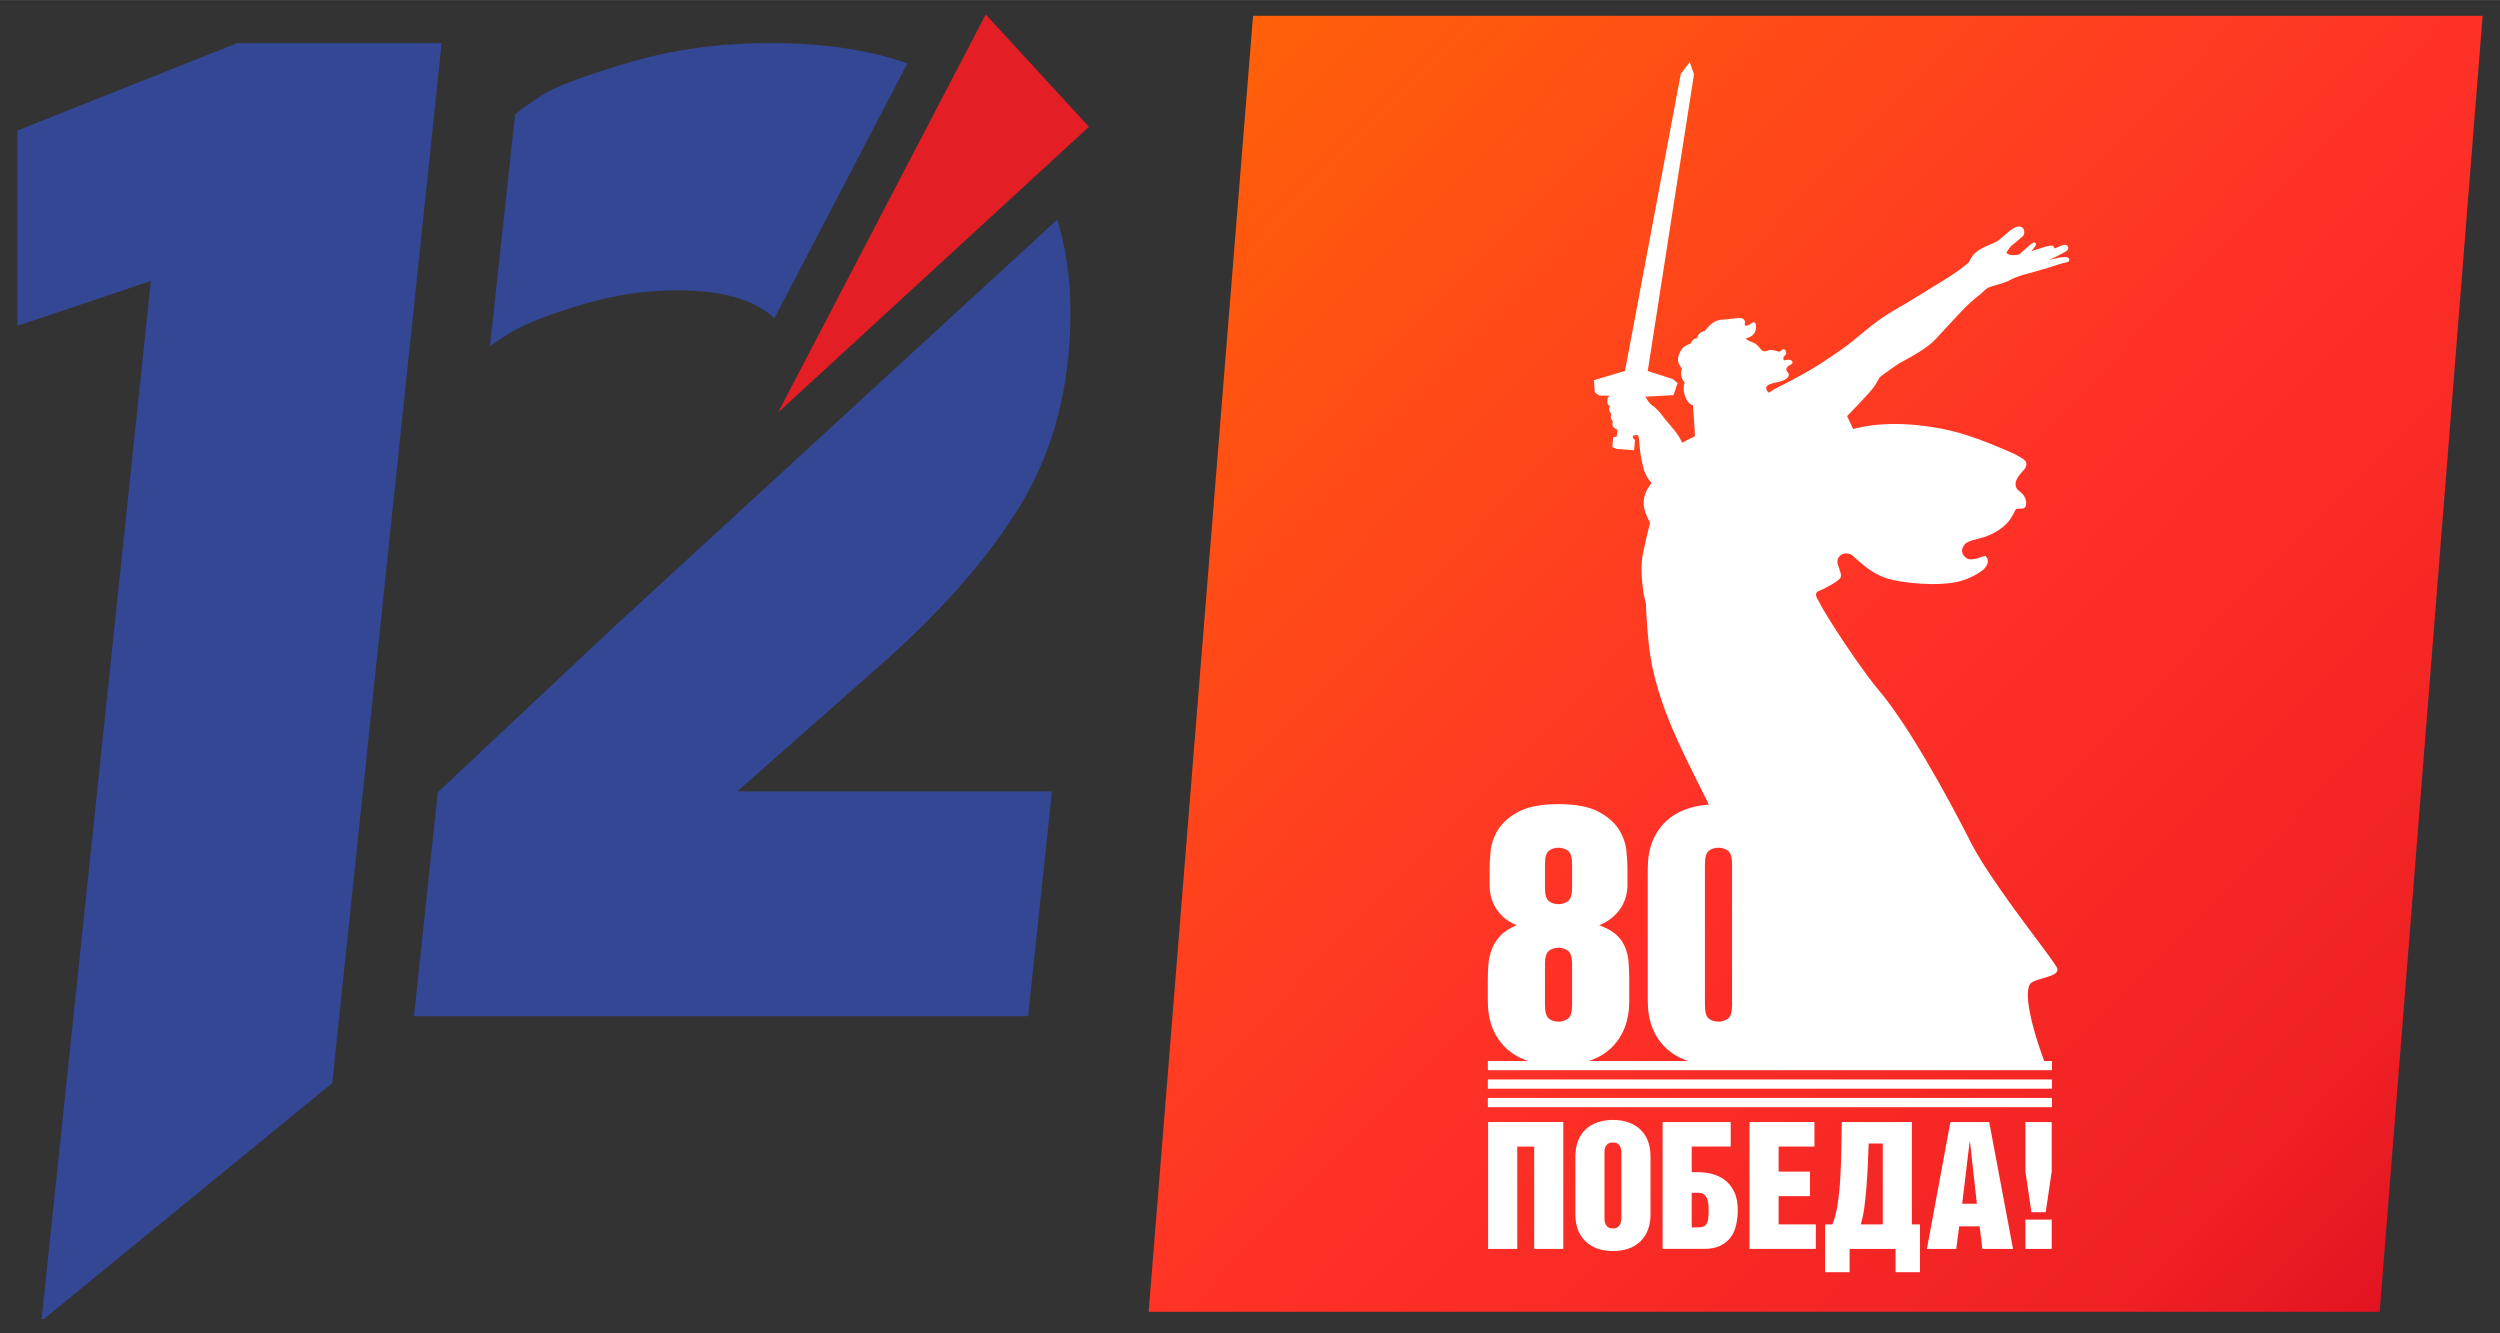
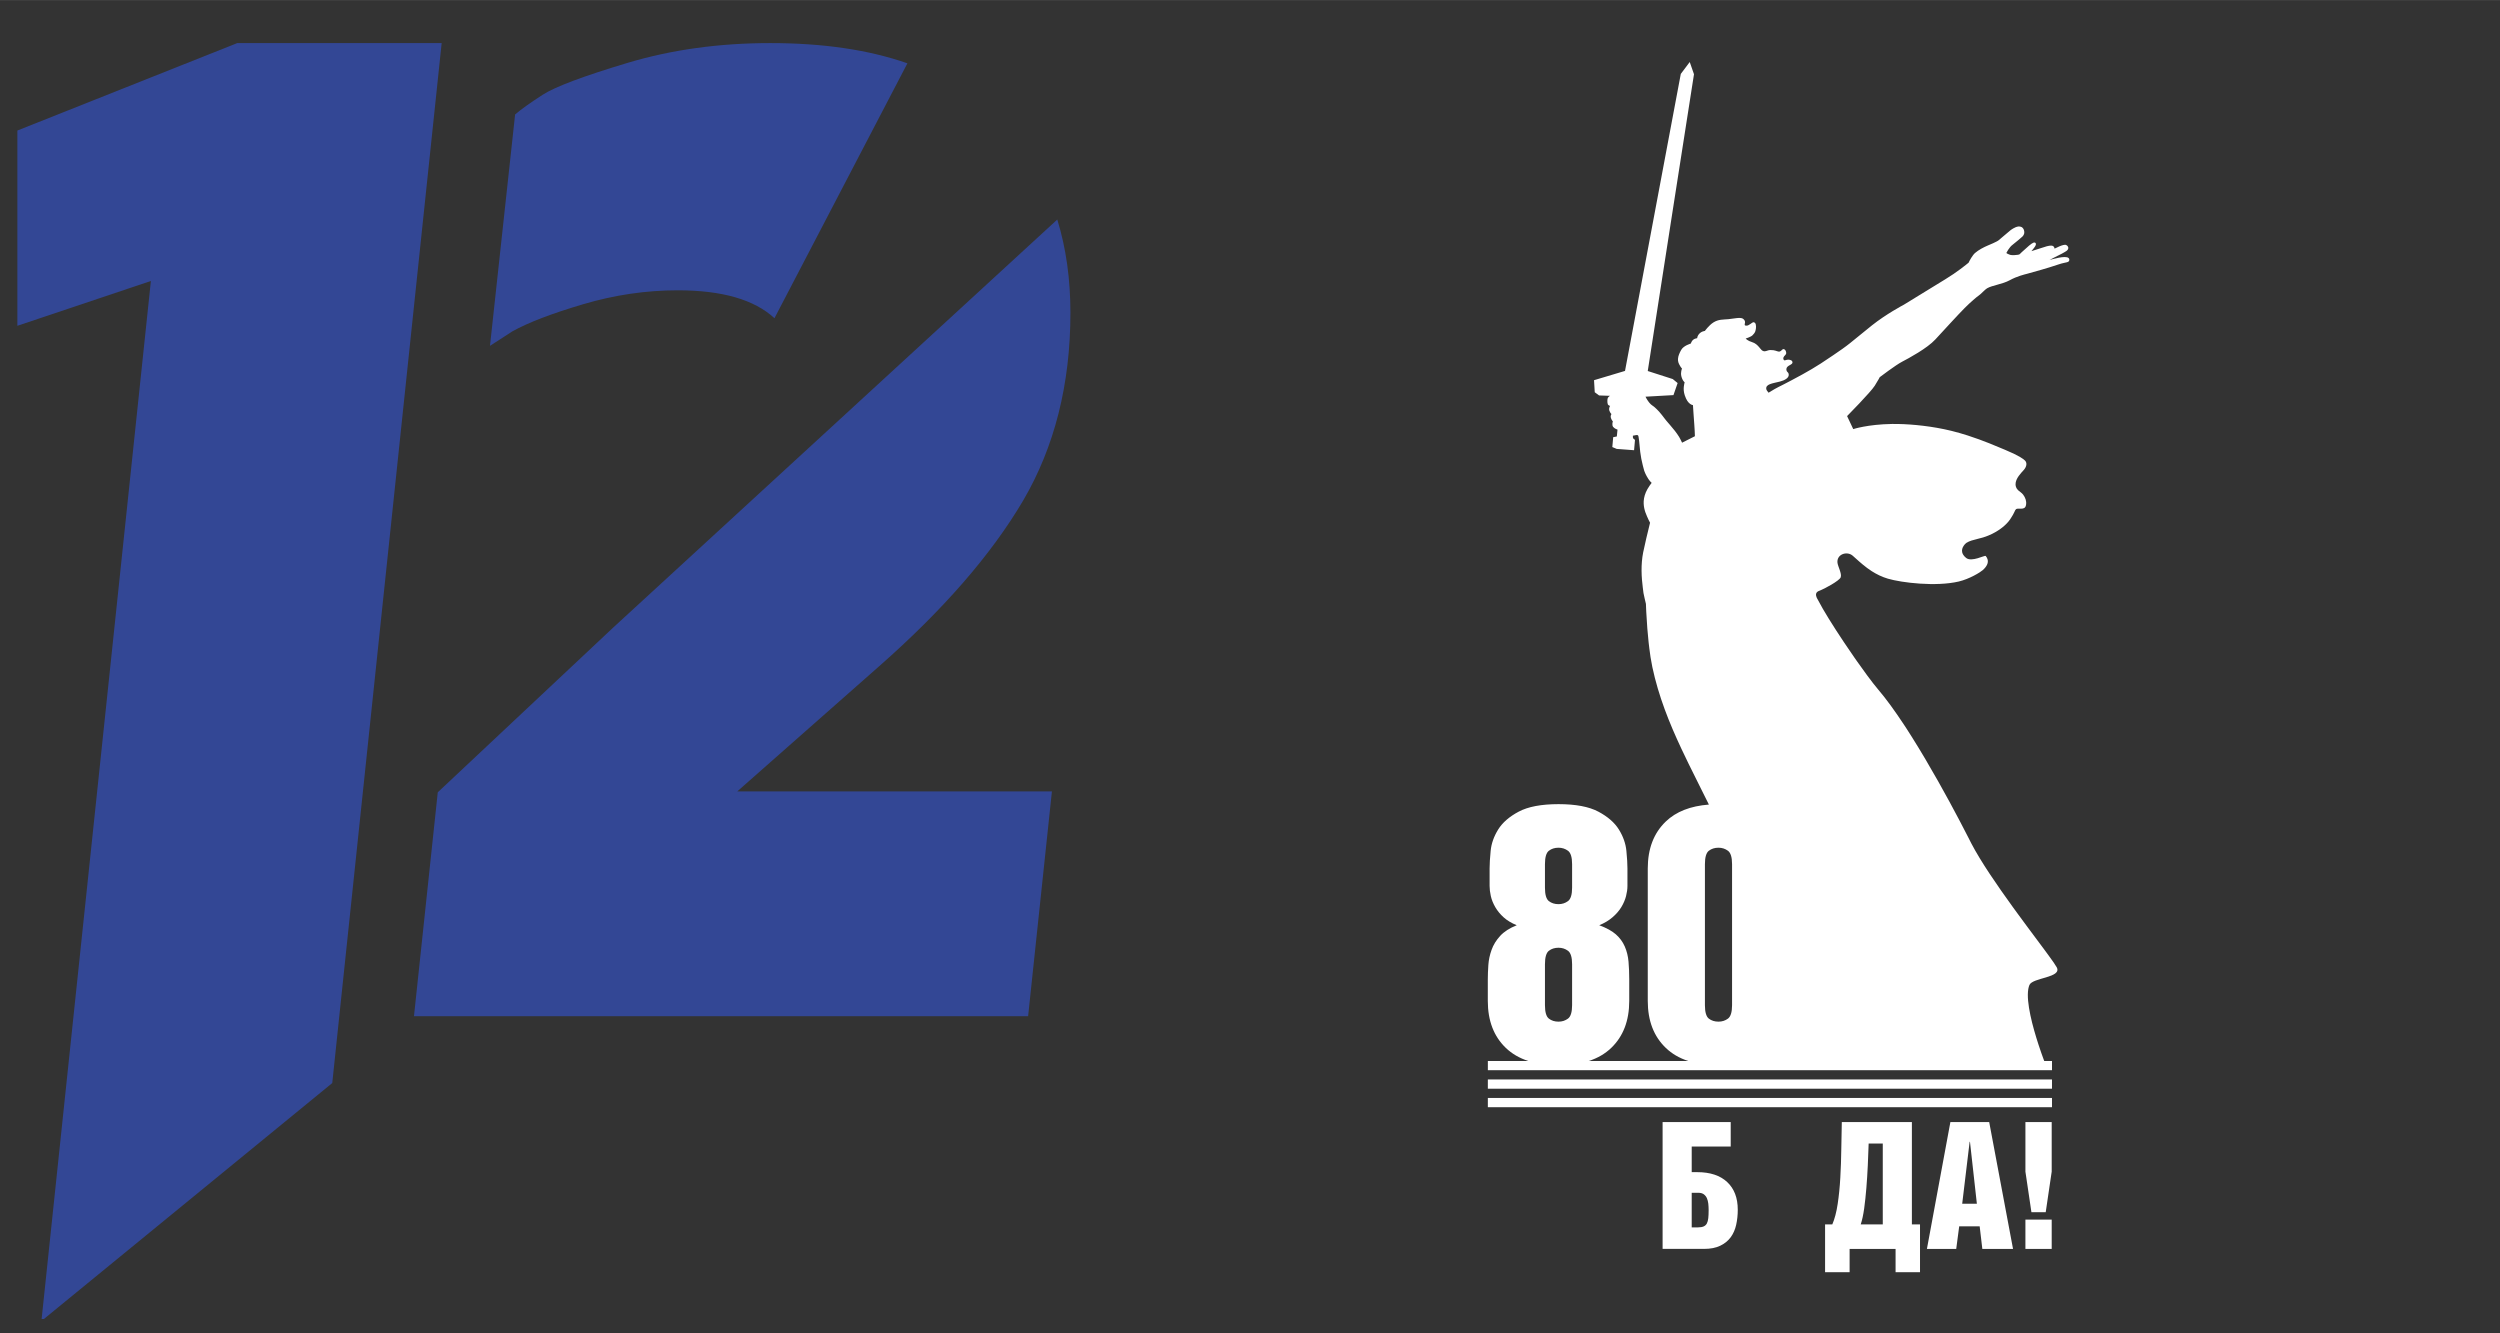
<svg xmlns="http://www.w3.org/2000/svg" xml:space="preserve" width="10.16mm" height="5.419mm" version="1.1" style="shape-rendering:geometricPrecision; text-rendering:geometricPrecision; image-rendering:optimizeQuality; fill-rule:evenodd; clip-rule:evenodd" viewBox="0 0 1016 541.86">
  <rect x="0" y="0" width="1016" height="541.86" fill="#333333" stroke="none" />
  <defs>
    <style type="text/css">
   
    .fil0 {fill:#334795}
    .fil1 {fill:#E31E24}
    .fil3 {fill:white;fill-rule:nonzero}
    .fil2 {fill:url(#id0)}
   
  </style>
    <linearGradient id="id0" gradientUnits="userSpaceOnUse" x1="463.75" y1="2.82" x2="1006.73" y2="531.81">
      <stop offset="0" style="stop-opacity:1; stop-color:#FF6506" />
      <stop offset="0.51" style="stop-opacity:1; stop-color:#FF3227" />
      <stop offset="0.859" style="stop-opacity:1; stop-color:#EF2124" />
      <stop offset="1" style="stop-opacity:1; stop-color:#DE0F20" />
    </linearGradient>
  </defs>
  <g id="Слой_x0020_1">
    <g id="_2333136958400">
      <polygon class="fil0" points="17.85,536.01 16.92,536.01 61.32,114.17 7.06,132.38 7.06,53.03 96.42,17.49 179.49,17.49 135.03,440.13 " />
      <path class="fil0" d="M314.74 129.3c-8.17,-7.55 -21.27,-11.34 -39.31,-11.34 -12.89,0 -25.7,1.89 -38.41,5.65 -12.72,3.76 -22.3,7.43 -28.75,11.01l-9.14 5.91 10.21 -94.03c2.51,-2.15 6.27,-4.84 11.29,-8.06 5.01,-3.22 16.47,-7.52 34.38,-12.9 17.92,-5.37 37.26,-8.05 58.04,-8.05 21.43,0 40,2.73 55.72,8.22l-54.03 103.59z" />
      <path class="fil0" d="M417.83 412.96l-249.59 0 9.67 -90.99 71.2 -66.86 180.57 -165.91c3.56,11.54 5.34,24.17 5.34,37.9 0,29.01 -6.45,54.54 -19.26,76.39 -12.89,21.85 -32.41,44.33 -58.47,67.25l-57.67 50.87 127.88 0 -9.67 91.35z" />
-       <polygon class="fil1" points="400.6,5.85 442.54,51.53 316.24,167.57 " />
-       <polygon class="fil2" points="1008.94,6.41 509.24,6.41 466.81,533.09 967.09,533.09 " />
      <g id="_2681848732768">
        <path class="fil3" d="M692.88 351.18c0,-2.81 0.53,-4.62 1.59,-5.45 1.07,-0.82 2.37,-1.24 3.92,-1.24 1.45,0 2.74,0.42 3.85,1.24 1.11,0.83 1.67,2.64 1.67,5.45l0 57.31c0,2.81 -0.56,4.63 -1.67,5.46 -1.11,0.82 -2.4,1.23 -3.85,1.23 -1.55,0 -2.85,-0.41 -3.92,-1.23 -1.06,-0.83 -1.59,-2.65 -1.59,-5.46l0 -57.31zm-65.01 40.66c0,-2.81 0.53,-4.64 1.59,-5.46 1.06,-0.83 2.37,-1.24 3.92,-1.24 1.45,0 2.73,0.41 3.85,1.24 1.11,0.82 1.67,2.65 1.67,5.46l0 16.63c0,2.82 -0.56,4.65 -1.67,5.47 -1.12,0.83 -2.4,1.24 -3.85,1.24 -1.55,0 -2.86,-0.41 -3.92,-1.24 -1.06,-0.82 -1.59,-2.65 -1.59,-5.47l0 -16.63zm0 -40.67c0,-2.81 0.53,-4.62 1.59,-5.44 1.06,-0.82 2.37,-1.24 3.92,-1.24 1.45,0 2.73,0.42 3.85,1.24 1.11,0.82 1.67,2.63 1.67,5.44l0 9.58c0,2.81 -0.56,4.62 -1.67,5.44 -1.12,0.83 -2.4,1.24 -3.85,1.24 -1.55,0 -2.86,-0.41 -3.92,-1.24 -1.06,-0.82 -1.59,-2.63 -1.59,-5.44l0 -9.58zm213.04 -245.99c-0.02,-0.05 -0.06,-0.09 -0.09,-0.14 -0.03,-0.06 -0.06,-0.12 -0.11,-0.17 -1.27,-1.23 -6.88,0.57 -7.75,0.75 0.92,-0.49 1.74,-0.92 2.06,-1.08 1.26,-0.63 2.36,-1.17 2.93,-1.48 1.8,-1.01 2.33,-1.26 2.56,-1.98 0.05,-0.15 0.06,-0.3 0.05,-0.44 -0.01,-0.05 -0.03,-0.09 -0.04,-0.13 -0.03,-0.12 -0.06,-0.23 -0.13,-0.34 -0.14,-0.25 -0.38,-0.47 -0.7,-0.62 -1.13,-0.53 -4.7,1.56 -4.71,1.47 -0.04,-0.29 -0.14,-0.53 -0.29,-0.73 -0.03,-0.05 -0.05,-0.1 -0.09,-0.14 -0.21,-0.21 -0.53,-0.35 -0.97,-0.36 -1.02,-0.01 -2.33,0.38 -4.22,1.03 -1.73,0.59 -3.46,1.13 -3.84,1.23 0.97,-1.15 1.25,-1.59 1.25,-1.59 0,0 0.67,-0.78 0.56,-1.42 -0.03,-0.1 -0.06,-0.2 -0.13,-0.3 -0.13,-0.17 -0.46,-0.28 -0.84,-0.15 -0.82,0.3 -2.32,1.59 -4.86,3.95 -0.29,0.27 -0.45,0.51 -0.87,0.81 -0.03,0.02 -0.04,0.04 -0.08,0.06 -0.19,0.05 -0.43,0.09 -0.67,0.13 -0.93,0.15 -2.11,0.21 -2.86,0.04 -0.04,-0.01 -0.09,-0.01 -0.12,-0.02 -0.11,-0.03 -0.17,-0.07 -0.26,-0.1 -0.58,-0.19 -1.02,-0.42 -1.31,-0.65 0.05,-0.06 1.06,-2.29 2.59,-3.4 0.98,-0.72 3.7,-3.06 3.94,-3.29 0.93,-0.98 0.79,-1.75 0.71,-2.27 -0.09,-0.62 -0.44,-1.19 -0.92,-1.53 -0.08,-0.06 -0.18,-0.07 -0.28,-0.12 -0.34,-0.15 -0.7,-0.22 -1.09,-0.18 -0.01,0 -0.02,0 -0.02,0 -1.51,0.16 -3.16,1.46 -3.4,1.66 -0.49,0.39 -2.27,1.91 -3.53,2.98 -0.42,0.36 -0.78,0.67 -1.01,0.87 -0.2,0.18 -0.54,0.38 -0.93,0.59 -0.87,0.47 -2.06,0.98 -2.94,1.35l-0.75 0.32c-1.6,0.69 -3.61,1.72 -5.09,3 -1.01,0.87 -2.24,3.1 -2.62,3.94 -0.83,0.69 -4.74,3.89 -9.46,6.74 -3.57,2.16 -7.38,4.51 -10.68,6.55 -2.46,1.52 -4.63,2.86 -6.17,3.79 -0.29,0.15 -7.23,3.83 -12.97,8.4 -1.75,1.39 -3.44,2.78 -5.07,4.11 -1.35,1.1 -2.61,2.13 -3.82,3.1 -3.39,2.78 -11.05,7.68 -11.89,8.28 -1.14,0.71 -2.31,1.44 -3.66,2.26 -2.04,1.23 -5.35,3.04 -8.23,4.56 -1.28,0.68 -2.48,1.3 -3.44,1.79 -0.73,0.37 -1.32,0.67 -1.72,0.86 -0.84,0.4 -2.32,1.25 -3.98,2.28 -0.05,0.03 -0.11,0.07 -0.17,0.1l-0.04 0.02c-0.43,-0.46 -0.86,-1.1 -0.92,-1.48 -0.32,-2.03 2.5,-2.28 5.51,-3.04 2.01,-0.5 3.64,-1.49 3.62,-2.72 0,-0.18 -0.02,-0.33 -0.05,-0.45 -0.07,-0.27 -0.19,-0.43 -0.32,-0.57 -0.05,-0.05 -0.1,-0.09 -0.15,-0.15 -0.15,-0.15 -0.3,-0.32 -0.38,-0.63 -0.5,-1.94 2.03,-2.11 2.37,-3.01 0.03,-0.08 0.05,-0.18 0.05,-0.28 0,-0.03 -0.01,-0.05 -0.01,-0.07 -0.02,-0.2 -0.09,-0.42 -0.3,-0.61 -0.12,-0.1 -0.27,-0.19 -0.47,-0.25 -0.79,-0.27 -1.19,-0.22 -2.29,0.1 -0.25,0.07 -0.46,-0.09 -0.58,-0.35 -0.05,-0.11 -0.08,-0.23 -0.09,-0.37 0,-0.01 0,-0.02 0,-0.03 0,-0.29 0.1,-0.62 0.35,-0.9 0.69,-0.74 1.01,-0.97 0.78,-1.78 -0.07,-0.28 -0.17,-0.5 -0.29,-0.67 -0.34,-0.5 -0.81,-0.55 -1.12,-0.35 -0.42,0.26 -0.77,1 -1.62,0.89 -0.85,-0.1 -1.23,-0.62 -3.36,-0.63 -0.79,0 -1.48,0.43 -2.18,0.5 -0.29,0.03 -0.57,-0.01 -0.86,-0.14 -0.15,-0.08 -0.3,-0.17 -0.46,-0.31 -0.17,-0.14 -0.35,-0.36 -0.56,-0.62 -0.15,-0.18 -0.31,-0.37 -0.48,-0.58 -0.67,-0.79 -1.57,-1.69 -2.93,-2.08 -1.72,-0.49 -2.55,-1.43 -2.55,-1.43 0,0 2.11,-0.67 2.76,-1.32 1.22,-1.24 1.13,-1.57 1.34,-2.43 0.07,-0.26 0.28,-1.86 -0.26,-2.56 -0.02,-0.02 -0.05,-0.03 -0.07,-0.06 -0.09,-0.09 -0.19,-0.17 -0.31,-0.21 -0.13,-0.04 -0.27,-0.07 -0.44,-0.04 -0.37,0.05 -1.69,1.32 -2.54,1.37l-0.02 0c-0.41,0.02 -0.65,-0.03 -0.77,-0.14 -0.03,-0.04 -0.04,-0.09 -0.05,-0.13 -0.02,-0.03 -0.05,-0.06 -0.05,-0.1 -0.01,-0.09 0.01,-0.19 0.04,-0.31 0.07,-0.26 0.11,-0.49 0.11,-0.69 0,-0.62 -0.31,-1.05 -0.84,-1.44 -0.98,-0.71 -3.64,-0.05 -5.93,0.18 -2.26,0.22 -4.01,0.01 -6.12,1.35 -1.82,1.17 -3.44,3.44 -3.44,3.44 0,0 -1.61,0.1 -2.62,1.57 -0.5,0.74 -0.51,1.38 -0.51,1.38 0,0 -1.51,0.06 -2.22,1.36 -0.39,0.71 -0.37,0.82 -0.37,0.82 0,0 -2.9,0.79 -3.9,2.57 -0.68,1.22 -1.22,2.42 -1.3,3.61 -0.02,0.24 -0.02,0.48 0.01,0.72 0.05,0.48 0.18,0.95 0.42,1.43 0.2,0.39 0.38,0.7 0.53,0.95 0.13,0.21 0.24,0.36 0.33,0.48 0.12,0.16 0.21,0.26 0.27,0.31 0.05,0.05 0.07,0.07 0.07,0.07 0,0 -0.66,1.54 -0.27,3.12 0.05,0.22 0.11,0.42 0.18,0.61 0.06,0.18 0.13,0.35 0.2,0.51 0.34,0.75 0.71,1.13 0.88,1.3 0.04,0.04 0.07,0.07 0.08,0.09 -0.02,0.1 -0.09,0.32 -0.16,0.63 -0.07,0.3 -0.14,0.7 -0.18,1.17 -0.04,0.46 -0.06,0.98 -0.01,1.54 0.06,0.59 0.17,1.23 0.39,1.89 0.32,1 0.7,1.75 1.07,2.32 0.28,0.41 0.55,0.7 0.81,0.93 0.59,0.53 1.09,0.7 1.32,0.74 0.08,0.01 0.14,0.01 0.14,0.01 0,0 0.1,1.52 0.22,3.36 0.03,0.41 0.06,0.84 0.09,1.27 0.07,1.07 0.15,2.17 0.22,3.07 0.03,0.37 0.05,0.72 0.07,1.05 0.05,0.66 0.08,1.27 0.11,1.79 0.06,1.31 0.08,2.11 0.08,2.11 -0.04,-0.02 -5.21,2.63 -5.21,2.63 0,0 -0.22,-0.48 -0.5,-1.05 -0.22,-0.45 -0.47,-0.94 -0.7,-1.3 -1.1,-1.77 -2.44,-3.39 -3.62,-4.75 -0.28,-0.33 -0.55,-0.64 -0.81,-0.94 -0.31,-0.36 -0.6,-0.7 -0.86,-1.01 -0.23,-0.28 -0.44,-0.53 -0.6,-0.76 -0.35,-0.48 -0.73,-0.97 -1.12,-1.46 -0.76,-0.96 -1.53,-1.85 -2.17,-2.43 -0.14,-0.12 -0.28,-0.27 -0.4,-0.36 -0.05,-0.06 -0.12,-0.13 -0.2,-0.2 -0.24,-0.22 -0.58,-0.51 -1.1,-0.85 -0.21,-0.14 -0.41,-0.3 -0.6,-0.47 -0.23,-0.21 -0.43,-0.45 -0.64,-0.68 -0.39,-0.48 -0.72,-0.97 -0.97,-1.39 -0.09,-0.15 -0.17,-0.28 -0.24,-0.41 -0.21,-0.38 -0.33,-0.64 -0.33,-0.64l11.36 -0.64 1.69 -4.9 -1.99 -1.63 -10.15 -3.26c1.74,-11.5 18.79,-120.61 18.79,-120.61l-1.73 -4.98 -0.02 0.04 -0.04 0.03 0 0.03 -3.57 4.75 -22.67 120.7 -12.59 3.77 0.29 4.9 1.71 1.26 0.05 0.04 4.47 0.15c-0.41,0.23 -0.98,0.63 -1.05,1.34 -0.04,0.35 -0.07,0.85 -0.03,1.32 0,0.05 0.01,0.09 0.02,0.13 0.05,0.42 0.15,0.8 0.37,0.97 0.49,0.36 0.69,0.34 0.69,0.34 0,0 -0.65,0.94 -0.28,1.95 0.19,0.53 0.41,0.87 0.59,1.09 0.15,0.19 0.26,0.28 0.26,0.28 0,0 -0.55,0.62 -0.21,1.65 0.09,0.26 0.18,0.46 0.27,0.63 0.26,0.51 0.5,0.66 0.5,0.66 0,0 -0.51,1.49 0.11,2.27 0.16,0.19 0.34,0.35 0.54,0.5 0.2,0.13 0.4,0.25 0.58,0.34 0.37,0.18 0.66,0.27 0.66,0.27l-0.28 2.78 -1.48 0.3 -0.35 4.01 1.79 0.75 7.05 0.53 0.37 -4.2c0,0 -0.36,-0.25 -0.59,-0.47 -0.08,-0.07 -0.14,-0.14 -0.17,-0.2 -0.11,-0.22 -0.12,-0.65 -0.08,-1.04 0.33,-0.07 0.92,-0.19 1.47,-0.26 0.29,-0.04 0.48,0 0.62,0.18 0.05,0.06 0.08,0.14 0.12,0.24 0.03,0.12 0.06,0.27 0.09,0.42 0.15,0.81 0.28,2 0.39,3.25 0.03,0.3 0.06,0.6 0.09,0.9 0.05,0.6 0.11,1.19 0.17,1.74 0.01,0.1 0.03,0.19 0.04,0.29 0.21,1.77 0.56,3.48 0.98,5.14 0.08,0.33 0.16,0.65 0.25,0.97 0.12,0.46 0.24,0.92 0.37,1.38 0.01,0.04 0.15,0.42 0.38,0.95 0.08,0.19 0.18,0.39 0.29,0.62 0.11,0.23 0.24,0.47 0.38,0.72 0.17,0.32 0.36,0.63 0.57,0.95 0.1,0.15 0.2,0.3 0.31,0.46 0.33,0.45 0.7,0.88 1.09,1.22 -0.49,0.65 -1.18,1.62 -1.71,2.54 -0.98,1.73 -1.42,3.38 -1.52,4.88l0 0.01c-0.08,1.38 0.12,2.62 0.43,3.73 0.07,0.25 0.13,0.48 0.21,0.71 0.22,0.62 0.45,1.2 0.68,1.7 0.37,0.89 0.8,1.77 1.26,2.65 -0.84,3.24 -2.33,9.74 -2.8,12.06 -0.49,2.47 -0.66,5.01 -0.65,7.44 0.01,1.28 0.07,2.51 0.17,3.7 0.09,1.08 0.2,2.11 0.32,3.07 0.14,1.54 0.38,3.09 0.76,4.48 0.24,1.13 0.44,1.92 0.52,2.21 0.02,0.72 0.16,4.7 0.55,9.69 0.01,0.1 0.02,0.2 0.02,0.3 0.14,1.78 0.31,3.69 0.52,5.62 0.09,0.84 0.19,1.69 0.3,2.53 0.14,1.18 0.31,2.35 0.48,3.49 0.22,1.42 0.47,2.79 0.74,4.07 2.53,11.87 6.84,22.59 11.83,33.23 0.95,2.02 1.92,4.05 2.91,6.07 1.42,2.9 2.87,5.81 4.34,8.74 1.3,2.59 2.6,5.2 3.9,7.83 -7.48,0.58 -13.33,2.86 -17.5,6.87 -4.9,4.7 -7.34,11.06 -7.34,19.09l0 53.85c0,8.04 2.44,14.4 7.34,19.09 2.45,2.36 5.48,4.13 9.08,5.3l-40.37 0c3.6,-1.17 6.63,-2.94 9.09,-5.3 4.88,-4.69 7.33,-11.05 7.33,-19.09l0 -8.71c0,-2.61 -0.1,-5.03 -0.29,-7.25 -0.19,-2.23 -0.7,-4.29 -1.52,-6.17 -0.83,-1.89 -2.03,-3.53 -3.63,-4.94 -1.6,-1.4 -3.85,-2.63 -6.75,-3.7 2.12,-0.87 3.94,-1.96 5.44,-3.27 1.5,-1.3 2.69,-2.68 3.56,-4.13 0.87,-1.45 1.5,-2.93 1.89,-4.43 0.38,-1.5 0.57,-2.88 0.57,-4.14l0 -7.11c0,-1.83 -0.14,-4.23 -0.43,-7.18 -0.29,-2.95 -1.31,-5.83 -3.05,-8.64 -1.74,-2.8 -4.52,-5.23 -8.34,-7.26 -3.83,-2.03 -9.22,-3.05 -16.19,-3.05 -6.97,0 -12.36,1.02 -16.18,3.05 -3.83,2.03 -6.61,4.46 -8.35,7.26 -1.74,2.81 -2.76,5.69 -3.05,8.64 -0.29,2.95 -0.43,5.35 -0.43,7.18l0 7.11c0,1.26 0.16,2.64 0.5,4.14 0.34,1.5 0.95,3 1.82,4.5 0.87,1.5 2.01,2.88 3.41,4.14 1.4,1.26 3.17,2.32 5.3,3.19 -2.9,1.16 -5.16,2.61 -6.75,4.35 -1.59,1.75 -2.76,3.63 -3.48,5.67 -0.73,2.03 -1.17,4.08 -1.31,6.17 -0.14,2.08 -0.22,4.04 -0.22,5.87l0 8.71c0,8.04 2.44,14.4 7.33,19.09 2.46,2.36 5.49,4.13 9.09,5.3l-16.4 0 0 0.81 0 2.95 229.27 0 0 -2.95 0 -0.81 -3.16 0c-0.15,-0.41 -0.33,-0.88 -0.52,-1.41 -0.2,-0.56 -0.42,-1.17 -0.66,-1.84 -0.35,-1 -0.73,-2.12 -1.12,-3.32 -2.35,-7.18 -5.1,-17.24 -4.17,-22.68 0.11,-0.6 0.26,-1.15 0.46,-1.63 1.27,-3.05 13.42,-2.92 11.08,-7.21 -0.48,-0.89 -1.69,-2.62 -3.4,-4.95 -0.57,-0.78 -1.19,-1.62 -1.86,-2.53 -0.34,-0.45 -0.68,-0.92 -1.04,-1.39 -1.79,-2.41 -3.84,-5.15 -6.02,-8.09 -0.44,-0.59 -0.88,-1.18 -1.32,-1.79 -0.9,-1.2 -1.8,-2.44 -2.72,-3.7 -0.46,-0.62 -0.92,-1.26 -1.38,-1.89 -6.45,-8.91 -13.08,-18.55 -16.94,-25.95 -0.07,-0.12 -1.7,-3.4 -4.36,-8.46 -0.21,-0.41 -0.43,-0.82 -0.65,-1.24 -4.56,-8.66 -11.71,-21.75 -19.22,-33.67 -0.68,-1.08 -1.36,-2.16 -2.05,-3.22 -0.38,-0.57 -0.75,-1.14 -1.12,-1.71 -1.83,-2.77 -3.66,-5.42 -5.46,-7.89 -1.74,-2.38 -3.46,-4.58 -5.12,-6.52 -1.17,-1.38 -2.71,-3.36 -4.42,-5.68 -1.29,-1.74 -2.68,-3.66 -4.11,-5.71 -0.36,-0.5 -0.71,-1.01 -1.07,-1.53 -1.41,-2.02 -2.84,-4.12 -4.24,-6.22 -4.35,-6.51 -8.4,-12.99 -10.41,-16.92 -2.01,-3.14 -0.3,-3.69 1.03,-4.18 1.24,-0.46 7.54,-3.77 8.09,-5.22 0.56,-1.45 -1.15,-4.43 -1.31,-5.94 -0.37,-3.48 3.91,-4.86 6.21,-2.83 0.79,0.71 1.68,1.52 2.66,2.37 0.48,0.43 1,0.87 1.54,1.31 1.07,0.88 2.24,1.76 3.52,2.59 1.93,1.23 4.1,2.32 6.54,3.04 5.61,1.66 19.58,3.34 28.83,1.16 4.38,-1.04 8.77,-3.75 9.75,-4.63 1.64,-1.46 2.32,-2.91 1.98,-4.27 -0.12,-0.51 -0.38,-1 -0.78,-1.47 -0.37,-0.43 -5.7,2.61 -7.96,0.79 -0.23,-0.18 -0.43,-0.37 -0.61,-0.56 -0.03,-0.03 -0.05,-0.06 -0.08,-0.09 -0.3,-0.34 -0.54,-0.68 -0.7,-1.01 -0.08,-0.18 -0.15,-0.35 -0.19,-0.53 -0.56,-2.11 1.48,-3.81 1.73,-3.96 2.49,-1.57 5.98,-1.45 10.35,-3.6 4.7,-2.31 6.81,-5.08 7.41,-5.98 1.88,-2.77 1.83,-3.65 2.36,-4.08 0.82,-0.66 3.41,0.56 3.98,-1.36 0.13,-0.42 0.19,-0.94 0.15,-1.51 0,-0.03 -0.01,-0.06 -0.01,-0.08 -0.06,-0.65 -0.26,-1.35 -0.64,-2.05 -0.14,-0.27 -0.32,-0.54 -0.52,-0.81 -0.05,-0.06 -0.08,-0.12 -0.13,-0.18 -0.15,-0.18 -0.29,-0.33 -0.44,-0.47 -0.57,-0.57 -1.11,-0.85 -1.55,-1.26 -0.01,-0.01 -0.01,-0.02 -0.02,-0.03 -0.18,-0.16 -0.34,-0.36 -0.49,-0.59 -0.08,-0.13 -0.15,-0.28 -0.22,-0.45 -0.04,-0.08 -0.07,-0.14 -0.11,-0.23 -0.12,-0.35 -0.18,-0.7 -0.19,-1.05 -0.06,-2.43 2.37,-4.75 3.4,-5.93 1.05,-1.22 1.23,-2.51 0.78,-3.28l0 0c-0.01,-0.02 -0.03,-0.17 -0.32,-0.47 -0.63,-0.66 -2.51,-2.05 -8.18,-4.41 -3.19,-1.33 -8.68,-3.73 -15.13,-5.8 -2.15,-0.69 -4.41,-1.34 -6.73,-1.91 -7.46,-1.82 -15.52,-2.65 -21.57,-2.76 -0.86,-0.02 -1.69,-0.02 -2.46,-0.01 -9.91,0.16 -15.75,2.09 -15.75,2.09l-2.5 -5.29c0,0 9.57,-9.7 11.22,-12.31 1.65,-2.62 2.04,-3.5 2.04,-3.5 0,0 6.5,-4.95 9.12,-6.3 2.62,-1.36 10.18,-5.43 13.48,-9.03 3.3,-3.58 9.61,-10.47 11.94,-12.8 2.32,-2.33 4.94,-4.56 5.82,-5.14 0.87,-0.58 2.36,-2.32 3.25,-2.84 2.16,-1.27 6.21,-1.64 9.22,-3.29 3,-1.65 6.1,-2.37 7.13,-2.64 2.57,-0.66 9.4,-2.65 12.72,-3.79 3.02,-1.03 4.29,-0.62 4.38,-1.83 0.01,-0.15 -0.01,-0.29 -0.06,-0.42z" />
        <polygon class="fil3" points="604.66,439.48 604.66,442.43 833.93,442.43 833.93,439.48 833.93,438.67 604.66,438.67 " />
        <polygon class="fil3" points="604.66,446.99 604.66,449.95 833.93,449.95 833.93,446.99 833.93,446.19 604.66,446.19 " />
-         <polygon class="fil3" points="604.77,507.54 616.61,507.54 616.61,465.95 623.49,465.95 623.49,507.54 635.32,507.54 635.32,455.98 604.77,455.98 " />
-         <path class="fil3" d="M658.94 494.48c0,0.34 -0.02,0.78 -0.07,1.33 -0.05,0.55 -0.18,1.08 -0.39,1.58 -0.22,0.5 -0.55,0.93 -1.01,1.29 -0.45,0.36 -1.11,0.54 -1.97,0.54 -0.86,0 -1.53,-0.18 -2.01,-0.54 -0.48,-0.36 -0.82,-0.79 -1.04,-1.29 -0.21,-0.5 -0.34,-1.03 -0.36,-1.58 -0.02,-0.55 -0.03,-0.99 -0.03,-1.33l0 -25.45c0,-0.43 0.01,-0.92 0.03,-1.47 0.02,-0.55 0.15,-1.07 0.36,-1.54 0.22,-0.48 0.56,-0.89 1.04,-1.22 0.48,-0.34 1.15,-0.51 2.01,-0.51 0.86,0 1.52,0.17 1.97,0.51 0.46,0.33 0.79,0.74 1.01,1.22 0.21,0.47 0.34,0.99 0.39,1.54 0.05,0.55 0.07,1.04 0.07,1.47l0 25.45zm7.49 -35.67c-1.36,-1.22 -2.97,-2.14 -4.84,-2.76 -1.86,-0.62 -3.89,-0.93 -6.09,-0.93 -2.2,0 -4.23,0.31 -6.1,0.93 -1.86,0.62 -3.47,1.54 -4.84,2.76 -1.36,1.22 -2.42,2.77 -3.19,4.66 -0.76,1.89 -1.14,4.08 -1.14,6.56l0 23.45c0,4.64 1.36,8.28 4.08,10.94 2.73,2.65 6.46,3.98 11.19,3.98 4.78,0 8.52,-1.33 11.22,-3.98 2.7,-2.66 4.05,-6.3 4.05,-10.94l0 -23.45c0,-2.48 -0.38,-4.67 -1.14,-6.56 -0.77,-1.89 -1.83,-3.44 -3.2,-4.66z" />
        <path class="fil3" d="M694.25 495.02c-0.1,0.89 -0.29,1.6 -0.57,2.15 -0.29,0.55 -0.72,0.96 -1.29,1.22 -0.58,0.26 -1.37,0.4 -2.37,0.4l-2.51 0 0 -14.06 2.73 0c0.9,0 1.63,0.21 2.18,0.61 0.55,0.41 0.97,0.93 1.26,1.58 0.28,0.64 0.47,1.39 0.57,2.22 0.09,0.84 0.14,1.71 0.14,2.62 0,1.29 -0.05,2.38 -0.14,3.26zm-4.52 -18.68l-2.22 0 0 -10.4 15.85 0 0 -9.96 -27.68 0 0 51.55 16.85 0c2.63,0 4.83,-0.43 6.59,-1.29 1.77,-0.86 3.18,-2 4.24,-3.44 1.05,-1.43 1.79,-3.12 2.22,-5.05 0.43,-1.94 0.65,-3.98 0.65,-6.13 0,-4.83 -1.44,-8.58 -4.31,-11.26 -2.86,-2.68 -6.93,-4.02 -12.19,-4.02z" />
-         <polygon class="fil3" points="722.83,486.09 735.59,486.09 735.59,476.13 722.83,476.13 722.83,465.94 737.39,465.94 737.39,455.98 711,455.98 711,507.53 737.96,507.53 737.96,497.57 722.83,497.57 " />
        <path class="fil3" d="M765.16 497.57l-8.96 0c0.57,-1.72 1.04,-3.88 1.4,-6.45 0.35,-2.59 0.65,-5.36 0.89,-8.33 0.24,-2.96 0.43,-6 0.58,-9.14 0.14,-3.13 0.26,-6.1 0.35,-8.93l5.74 0 0 32.85zm11.83 -41.59l-28.48 0c-0.09,3.44 -0.17,7.12 -0.21,11.04 -0.05,3.92 -0.18,7.78 -0.4,11.58 -0.21,3.8 -0.57,7.36 -1.07,10.69 -0.5,3.32 -1.23,6.08 -2.18,8.28l-2.94 0 0 19.43 9.97 0 0 -9.46 18.68 0 0 9.46 9.93 0 0 -19.43 -3.3 0 0 -41.59z" />
        <path class="fil3" d="M797.44 489.18l3.02 -25.17 0.14 0 2.8 25.17 -5.96 0zm-4.8 -33.2l-9.54 51.56 11.91 0 1.21 -9.18 8.32 0 1.08 9.18 12.48 0 -9.69 -51.56 -15.77 0z" />
        <polygon class="fil3" points="823.13,476.13 825.57,492.62 831.38,492.62 833.81,476.13 833.81,455.98 823.13,455.98 " />
        <polygon class="fil3" points="823.13,507.54 833.81,507.54 833.81,495.63 823.13,495.63 " />
      </g>
    </g>
  </g>
</svg>